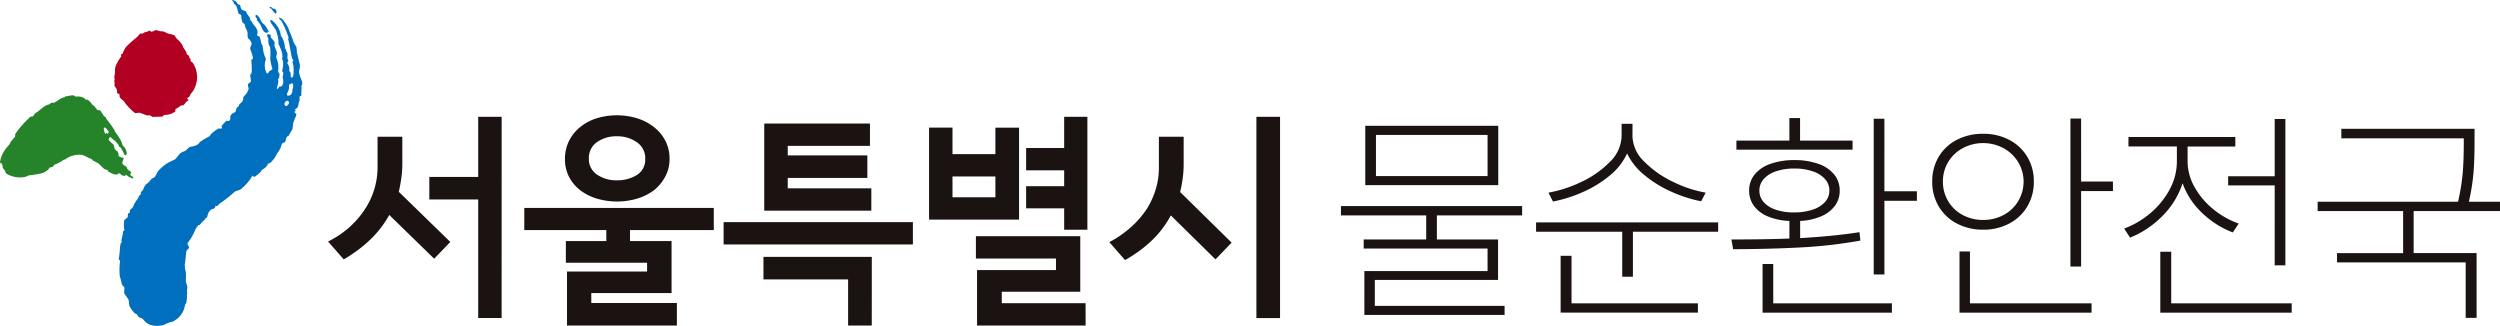
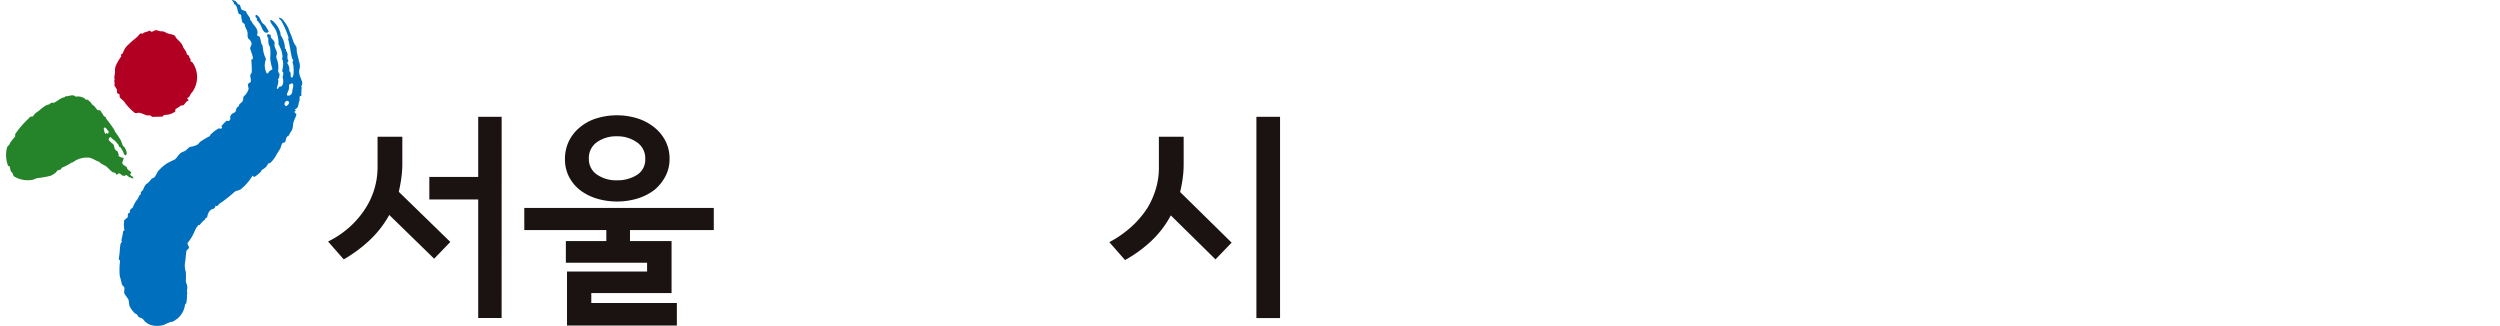
<svg xmlns="http://www.w3.org/2000/svg" width="268.513" height="35" viewBox="0 0 268.513 35">
  <defs>
    <clipPath id="clip-path">
      <rect id="사각형_86" data-name="사각형 86" width="137.485" height="35" fill="none" />
    </clipPath>
  </defs>
  <g id="그룹_141" data-name="그룹 141" transform="translate(-1156 255.312)">
    <g id="그룹_140" data-name="그룹 140" transform="translate(1156 -255.312)">
      <g id="그룹_105" data-name="그룹 105" transform="translate(0 0)" clip-path="url(#clip-path)">
        <path id="패스_86" data-name="패스 86" d="M21.052,5.088a.788.788,0,0,1,.163.3c.1.3.382.487.416.8.012.1.146.145.216.191.075.1.024.208.17.352.07.044.017.154.028.259.07.045.142.091.211.137a2.76,2.76,0,0,1-.04,3.2,1.123,1.123,0,0,0-.276.447c-.058.058-.183.121-.243.179.013.1.082.15.159.248-.317.082-.354.346-.6.528-.064.005-.193.017-.258.024a3.16,3.16,0,0,1-.548.366c-.058.058-.042.214-.035.266a1.913,1.913,0,0,1-1.2.374c-.063.007-.111.168-.175.175-.325.031-.717.016-1.041.045-.135-.04-.211-.137-.346-.177a1.042,1.042,0,0,1-.394-.014,3.467,3.467,0,0,0-.681-.252c-.136-.041-.383.087-.523,0a5.519,5.519,0,0,1-1.107-1.155c-.159-.246-.429-.325-.522-.579-.012-.1.037-.266-.1-.306-.27-.081-.158-.247-.175-.4a1.243,1.243,0,0,0-.241-.4c-.082-.149.026-.369-.061-.57-.006-.052.052-.111.046-.162-.1-.3.062-.635.033-.894A1.505,1.505,0,0,1,14,7.532a4.656,4.656,0,0,1,.6-1.053c-.007-.051-.018-.155-.023-.206.058-.059.123-.065.183-.123a2.588,2.588,0,0,1,.378-.716,11.833,11.833,0,0,1,.89-.818,2.723,2.723,0,0,0,.588-.58c.059-.058.266.027.326-.03.175-.174.44-.145.623-.268s.146.143.334.074a.774.774,0,0,0,.312-.134c.188-.07.4.066.6.1a.925.925,0,0,1,.605.153c.281.183.928.122,1.032.481.159.246.439.429.6.676" transform="translate(-1.579 -0.417)" fill="#b20023" />
        <path id="패스_87" data-name="패스 87" d="M32.06,8.775A1.142,1.142,0,0,0,32,8.342c-.018-.161.111-.34.055-.562-.037-.059-.12-.13-.109-.181a2.564,2.564,0,0,0,.09-1.023.738.738,0,0,0-.1-.232c.009-.05.028-.15.046-.25a2.316,2.316,0,0,0-.183-.824c-.027-.109-.11-.181-.128-.34-.037-.061-.12-.132-.112-.183a3.566,3.566,0,0,0-.2-1.246c-.1-.49-.567-.8-.714-1.3.008-.051.16-.03.206-.019a2.561,2.561,0,0,1,.871,1.235c.065.172.036.321.111.442A2.478,2.478,0,0,1,32.248,5.2c-.009.05.091.019.128.082a.329.329,0,0,0,.01.209c.237.262.091.541.138.814a.749.749,0,0,0,.1.23c-.009.051-.127.183-.137.23a1.144,1.144,0,0,1,.221.884c.221.1.12.392.174.613a.167.167,0,0,0,.129.08.778.778,0,0,0,.145-.282,4.306,4.306,0,0,0-.029-1.154.42.42,0,0,1,.037-.462c-.092-.02-.12-.132-.156-.192-.165-.662-.233-1.4-.429-2.082a.189.189,0,0,0,.065-.089,9.193,9.193,0,0,0-.736-1.751c-.034-.106-.207-.234-.29-.347,0,0,.007-.051.012-.1a.9.9,0,0,1,.531.427,3.16,3.16,0,0,1,.593,1.106,8.868,8.868,0,0,1,.394,1.033,2.024,2.024,0,0,0,.318.55,1.791,1.791,0,0,1,.044.483c.066.385.182.755.254,1.137a1.323,1.323,0,0,1,.038.843c-.128.441.166.923.284,1.314a.638.638,0,0,1-.089.5c-.009.051.073.121.063.171-.082.19-.017.362-.054.563-.054.039.064.17,0,.259-.054.043-.1.033-.155.073-.074.141-.009.311-.037.462-.146.28-.072.662-.346.863-.1.029-.111.081-.166.12.046.011.083.071.119.131-.055.039-.1.028-.155.069-.018.1.176.224.214.283-.074.4-.375.755-.365,1.227-.019.1-.048.251-.064.352-.093.24-.267.412-.358.652-.018.1-.21.11-.229.211-.119.13-.108.342-.191.532-.064.089-.2.061-.311.141a2.236,2.236,0,0,0-.191.532c-.139.23-.306.48-.442.711a2.944,2.944,0,0,1-.7.9.342.342,0,0,0-.2.06,1.26,1.26,0,0,1-.625.633c-.046-.009-.115.209-.169.249a5.739,5.739,0,0,1-.6.493c-.1.029-.152.07-.26-.111a5.432,5.432,0,0,1-1.287,1.488c-.258.15-.519.134-.69.3a14.23,14.23,0,0,1-1.556,1.222c-.043-.011-.215.246-.215.246-.182.015-.077.032-.245-.008,0,0-.008.284-.237.33-.484.095-.611.657-.649.889-.019.116-.1.037-.155.083s-.019.116-.074.163a3.1,3.1,0,0,0-.565.586c-.054.046-.09-.024-.146.025a2.035,2.035,0,0,0-.4.644,5.093,5.093,0,0,1-.764,1.273c-.074.084.172.411.152.521-.069.154-.209.181-.277.335-.063.383-.08.812-.146,1.216A2.172,2.172,0,0,0,21.6,29.2a7.113,7.113,0,0,1,0,.972c.021.234.181.487.155.714.008.348-.071.3,0,.594a1.469,1.469,0,0,0-.027.456c-.014.229-.051.37-.064.6-.049.056-.148.163-.152.22a2.315,2.315,0,0,1-.8,1.449c-.242.156-.453.394-.729.374a6.419,6.419,0,0,0-.758.323,2.589,2.589,0,0,1-1.131.063,1.6,1.6,0,0,1-1.078-.672c-.176-.2-.483-.124-.6-.428-.035-.12-.286-.183-.327-.245a3.371,3.371,0,0,1-.517-.705c-.115-.3-.033-.511-.169-.805-.144-.182-.2-.308-.346-.489-.19-.239.043-.583-.1-.821a.665.665,0,0,1-.237-.3,5.59,5.59,0,0,0-.209-.821,6.913,6.913,0,0,1,.029-1.663c.011-.059-.156-.141-.147-.2a9.193,9.193,0,0,0,.136-1.255c.043-.23.022-.416.232-.614,0,0-.1-.082-.089-.139a5.4,5.4,0,0,0,.187-.944c.012-.058.134-.094.145-.152a3.07,3.07,0,0,1-.027-1.007c.023-.116.322-.289.392-.393a.7.7,0,0,1,.068-.408c.029-.05.107-.034.166-.081.009-.058-.029-.127-.019-.185.028-.174.322-.3.344-.416a3.011,3.011,0,0,1,.521-.881,1.652,1.652,0,0,1,.226-.422c.055-.039.082,0,.091-.051s-.016-.161-.009-.212c.117-.131.277-.251.3-.4a1.6,1.6,0,0,1,.268-.462,1.963,1.963,0,0,0,.563-.551c.116-.132.251-.1.368-.233a3.7,3.7,0,0,0,.338-.6,5.242,5.242,0,0,1,.939-.834,7.6,7.6,0,0,1,.866-.433c.268-.2.43-.581.689-.732.159-.12.347-.131.509-.252s.3-.352.536-.4a2.27,2.27,0,0,0,.652-.19c.312-.19.183-.243.5-.434a8.178,8.178,0,0,1,.832-.485.261.261,0,0,0,.125-.181,3.994,3.994,0,0,1,.889-.676c.1-.03.215.1.33-.03.063-.09-.063-.17,0-.261a5.478,5.478,0,0,1,.5-.522c.054-.039.183.041.283.009.055-.039.073-.14.128-.179.065-.091-.055-.22.009-.313.074-.141.146-.281.247-.31.157-.07.366-.181.339-.291a.649.649,0,0,1,.329-.5c.01-.049.019-.1.027-.151.118-.131.229-.21.348-.34.127-.181.072-.4.146-.543a1.677,1.677,0,0,0,.53-.823c-.018-.161-.119-.392-.045-.533.063-.089.264-.15.283-.25a3.175,3.175,0,0,0-.074-.642c.027-.152.191-.272.173-.432a11.934,11.934,0,0,0-.054-1.264c.145-.019.165-.122.182-.222a8.415,8.415,0,0,0-.3-.953c-.01-.211.163-.383.154-.592a.905.905,0,0,0-.339-.493c-.154-.19-.054-.482-.109-.7-.045-.271-.248-.474-.284-.794-.019-.161-.211-.151-.275-.322a2.785,2.785,0,0,1-.11-.7c-.028-.111-.175-.09-.257-.159-.184-.3-.119-.915-.523-1.054.036-.2-.145-.243-.211-.412a.619.619,0,0,1,.6.392c.036.059.174.091.22.1.12.13.111.441.239.522.164.14.411.089.476.261.091.279.3.431.4.662a.423.423,0,0,0,.054.221c.167.14.184.3.3.431.276.322.551.643.422,1.085-.08.19.166.14.241.26.183.3.108.7.347.965a3.5,3.5,0,0,0,.358,1.435,1.763,1.763,0,0,0,.093,1.544s.146-.019.156-.069c.045-.25.5-.334.428-.455a5.155,5.155,0,0,1-.229-1.128,5.3,5.3,0,0,0-.019-1.207l-.109-.181a1.57,1.57,0,0,1-.065-.693c-.027-.112-.11-.179-.137-.291.01-.051.027-.152.036-.2.1-.03.229.05.321.071.083.069.008.209.046.27.146.24.366.341.411.613-.008.049-.027.15-.035.2.036.321.228.572.275.844.019.159-.118.39-.054.562a2.512,2.512,0,0,1,.183,1.345c-.037.2.218.361.146.5s.019.162-.056.3c-.008.051-.109.079-.117.131.136.291-.07.732-.117.983-.009.05.157.1.19-.082.021-.111.212-.11.31-.139a.588.588,0,0,0,.183-.483m.986,1c.009-.255.128-.441.082-.712-.09-.282-.3,0-.446.018a1.368,1.368,0,0,1-.155.853c-.063.089-.108.34.037.321.229.051.473-.167.481-.479m-.392,1.375a.266.266,0,0,0-.052-.313c-.127-.08-.292.041-.367.182s-.018.361.175.351c.045.011.179-.129.244-.22" transform="translate(-1.642 0)" fill="#0070be" />
        <path id="패스_88" data-name="패스 88" d="M31.85,2.793c.244.184.34.493.532.743l-.019.1c-.338.291-.632-.192-.724-.472a2.2,2.2,0,0,0-.523-.794c.01-.05.019-.1.03-.151-.12-.131-.275-.321-.12-.392.064-.09.175.091.3.172.192.25.228.571.522.792" transform="translate(-3.53 -0.206)" fill="#0070be" />
-         <path id="패스_89" data-name="패스 89" d="M33.431,1.392c0,.051-.078.138-.089.188a2.084,2.084,0,0,1-.456-.54.291.291,0,0,1-.172-.1c-.044-.012-.035-.061-.023-.11.146-.014.261.121.387.206.043.012.1-.024.146-.012a.467.467,0,0,1,.207.369" transform="translate(-3.726 -0.095)" fill="#0070be" />
-         <path id="패스_90" data-name="패스 90" d="M9.045,11.856a1.115,1.115,0,0,1,.144.138.225.225,0,0,0,.229.019c.075.006.144.2.221.207.111.052.179.248.287.342.074.046.151.117.223.166a2.6,2.6,0,0,0,.28.36c.071.089.188.058.265.063.15.055.209.271.315.4.038,0,.1.136.1.179a1.741,1.741,0,0,0,.254.187c.034.046.029.13.063.175A13.346,13.346,0,0,1,12.3,15.3a.484.484,0,0,1,.028.129,8.379,8.379,0,0,1,.657.982,5.193,5.193,0,0,1,.191.52c.071.09.144.138.214.229a1.593,1.593,0,0,1,.224.608c-.005.082-.061.331-.206.193-.178-.183-.16-.433-.341-.575a.416.416,0,0,0-.082-.195c-.073-.087-.2-.082-.234-.21.01-.126-.132-.229-.2-.315-.182-.26-.446-.358-.664-.621a.143.143,0,0,0-.118.036c-.04.082-.159.2-.051.335.15.091.22.262.408.356.111.089.139.342.206.556a.739.739,0,0,0,.26.223c.111.089.067.222.173.358,0,.042-.044.08-.049.121.069.134.222.1.329.237.082-.077.194-.016.261.106-.124.117-.092.2-.14.327-.129.2.163.391.347.491.115.008.1.218.208.311.067.133.257.149.36.325.033.087-.047.122-.091.2-.01.127.14.181.214.229a.428.428,0,0,1,.136.222c-.117.033-.344-.124-.458-.135-.071-.032-.21-.2-.355-.229-.051-.012-.087.11-.141.1l-.22-.042c-.081-.015-.275-.229-.358-.241s-.213.159-.306.143a1.364,1.364,0,0,1-.466-.127,3.149,3.149,0,0,1-.364-.176c-.074-.04-.053-.138-.123-.183s-.22-.045-.29-.089c-.276-.169-.536-.551-.772-.674-.156-.08-.286-.16-.458-.242-.086-.053-.145-.171-.251-.206-.324-.109-.585-.314-.954-.418a2.5,2.5,0,0,0-1.85.5.234.234,0,0,0-.121.016,3.87,3.87,0,0,1-.416.258,4.854,4.854,0,0,1-.617.291c-.062.036-.069.15-.129.186-.092.054-.258.066-.349.121s-.093.152-.174.213a2.574,2.574,0,0,1-.544.343,9.114,9.114,0,0,1-1.349.245c-.27,0-.458.227-.861.226a2.774,2.774,0,0,1-1.736-.4c-.108-.093-.128-.346-.2-.4-.221-.144-.2-.437-.261-.653-.072-.047-.224-.059-.215-.186A3.146,3.146,0,0,1,.772,17.11c.089-.162.286-.229.3-.439A6.152,6.152,0,0,1,1.62,16c.045-.081-.022-.214.021-.293a9.67,9.67,0,0,1,1.344-1.578c.123-.115.212-.278.4-.3.079.006.153.012.2-.068a.9.9,0,0,1,.376-.391c.443-.3.815-.758,1.322-.842.079-.035.123-.116.2-.152.084-.077.229.018.308-.018.377-.169.72-.533,1.107-.587.079-.035.124-.117.161-.113.344.029.749-.276,1.071.046a1.27,1.27,0,0,1,.909.157m2.63,3.68c0-.043,0-.083,0-.126-.149-.091-.215-.347-.406-.4-.037,0-.116.037-.118.079a1.268,1.268,0,0,0,.2.641c.045-.166.159-.16.231-.031a.347.347,0,0,0,.084-.164" transform="translate(0 -1.317)" fill="#25832a" />
+         <path id="패스_90" data-name="패스 90" d="M9.045,11.856a1.115,1.115,0,0,1,.144.138.225.225,0,0,0,.229.019c.075.006.144.2.221.207.111.052.179.248.287.342.074.046.151.117.223.166a2.6,2.6,0,0,0,.28.36c.071.089.188.058.265.063.15.055.209.271.315.4.038,0,.1.136.1.179a1.741,1.741,0,0,0,.254.187c.034.046.029.13.063.175A13.346,13.346,0,0,1,12.3,15.3a.484.484,0,0,1,.028.129,8.379,8.379,0,0,1,.657.982,5.193,5.193,0,0,1,.191.52c.071.09.144.138.214.229a1.593,1.593,0,0,1,.224.608c-.005.082-.061.331-.206.193-.178-.183-.16-.433-.341-.575a.416.416,0,0,0-.082-.195c-.073-.087-.2-.082-.234-.21.01-.126-.132-.229-.2-.315-.182-.26-.446-.358-.664-.621a.143.143,0,0,0-.118.036c-.04.082-.159.2-.051.335.15.091.22.262.408.356.111.089.139.342.206.556a.739.739,0,0,0,.26.223c.111.089.067.222.173.358,0,.042-.044.08-.049.121.069.134.222.1.329.237.082-.077.194-.016.261.106-.124.117-.092.2-.14.327-.129.2.163.391.347.491.115.008.1.218.208.311.067.133.257.149.36.325.033.087-.047.122-.091.2-.01.127.14.181.214.229a.428.428,0,0,1,.136.222c-.117.033-.344-.124-.458-.135-.071-.032-.21-.2-.355-.229-.051-.012-.087.11-.141.1l-.22-.042c-.081-.015-.275-.229-.358-.241s-.213.159-.306.143c-.074-.04-.053-.138-.123-.183s-.22-.045-.29-.089c-.276-.169-.536-.551-.772-.674-.156-.08-.286-.16-.458-.242-.086-.053-.145-.171-.251-.206-.324-.109-.585-.314-.954-.418a2.5,2.5,0,0,0-1.85.5.234.234,0,0,0-.121.016,3.87,3.87,0,0,1-.416.258,4.854,4.854,0,0,1-.617.291c-.062.036-.069.15-.129.186-.092.054-.258.066-.349.121s-.093.152-.174.213a2.574,2.574,0,0,1-.544.343,9.114,9.114,0,0,1-1.349.245c-.27,0-.458.227-.861.226a2.774,2.774,0,0,1-1.736-.4c-.108-.093-.128-.346-.2-.4-.221-.144-.2-.437-.261-.653-.072-.047-.224-.059-.215-.186A3.146,3.146,0,0,1,.772,17.11c.089-.162.286-.229.3-.439A6.152,6.152,0,0,1,1.62,16c.045-.081-.022-.214.021-.293a9.67,9.67,0,0,1,1.344-1.578c.123-.115.212-.278.4-.3.079.006.153.012.2-.068a.9.9,0,0,1,.376-.391c.443-.3.815-.758,1.322-.842.079-.035.123-.116.2-.152.084-.077.229.018.308-.018.377-.169.72-.533,1.107-.587.079-.035.124-.117.161-.113.344.029.749-.276,1.071.046a1.27,1.27,0,0,1,.909.157m2.63,3.68c0-.043,0-.083,0-.126-.149-.091-.215-.347-.406-.4-.037,0-.116.037-.118.079a1.268,1.268,0,0,0,.2.641c.045-.166.159-.16.231-.031a.347.347,0,0,0,.084-.164" transform="translate(0 -1.317)" fill="#25832a" />
        <path id="패스_91" data-name="패스 91" d="M52.9,27.6l-1.735,1.8-4.822-4.7a11.058,11.058,0,0,1-2.268,2.862,15.148,15.148,0,0,1-2.622,1.91L39.77,27.554A10.154,10.154,0,0,0,42.2,25.892a9.811,9.811,0,0,0,1.652-2,8.181,8.181,0,0,0,1.234-4.274V16.3h2.66v2.849a11.354,11.354,0,0,1-.107,1.592q-.108.76-.273,1.473Zm5.511,8.169H55.895V23.041H50.646V20.619h5.249v-6.46h2.519Z" transform="translate(-4.534 -1.614)" fill="#1a1311" />
        <path id="패스_92" data-name="패스 92" d="M83.912,26.3h-9v1.187h4.464v5.582H70.755v1.069h9.191V36.56h-11.8v-5.8h8.6v-.95H68.023V27.487h4.346V26.3h-8.81V23.925H83.912Zm-4.751-7.648a3.958,3.958,0,0,1-.439,1.865,4.771,4.771,0,0,1-1.174,1.461,5.776,5.776,0,0,1-1.794.926,7.666,7.666,0,0,1-4.394.023,5.689,5.689,0,0,1-1.793-.9,4.4,4.4,0,0,1-1.2-1.437,4.084,4.084,0,0,1-.439-1.912,4.31,4.31,0,0,1,.427-1.935,4.426,4.426,0,0,1,1.188-1.486,5.234,5.234,0,0,1,1.759-.95,7.486,7.486,0,0,1,4.405,0,5.5,5.5,0,0,1,1.793.95,4.439,4.439,0,0,1,1.211,1.461,4.139,4.139,0,0,1,.45,1.936m-2.612-.024a2.04,2.04,0,0,0-.9-1.757,3.59,3.59,0,0,0-2.138-.641,3.547,3.547,0,0,0-2.149.63,2.056,2.056,0,0,0-.867,1.768,1.983,1.983,0,0,0,.867,1.711,3.614,3.614,0,0,0,2.149.617,3.925,3.925,0,0,0,2.138-.569,1.934,1.934,0,0,0,.9-1.759" transform="translate(-7.247 -1.593)" fill="#1a1311" />
-         <path id="패스_93" data-name="패스 93" d="M108.051,27.967H87.721v-2.4h20.33Zm-4.417,8.706h-2.542V31.72H92V29.3h11.638Zm-.048-12.339h-11.5V14.977h11.353v2.4H94.609V18.4h8.55v2.422h-8.55v1.117h8.978Z" transform="translate(-10.001 -1.708)" fill="#1a1311" />
-         <path id="패스_94" data-name="패스 94" d="M122.293,25.2h-9.665v-9.88h2.516v2.851h4.608V15.323h2.541Zm-2.541-4.631h-4.608V22.8h4.608Zm9.689,16.007h-11.66V30.618h8.478V29.383h-8.6v-2.4h11.209v5.963h-8.43v1.234h9Zm.191-10.284h-2.494v-2.3h-4.085V21.615h4.085V19.907h-4.085v-2.4h4.085V14.159h2.494Z" transform="translate(-12.841 -1.614)" fill="#1a1311" />
        <path id="패스_95" data-name="패스 95" d="M147.617,27.673l-1.733,1.8-4.8-4.726a10.528,10.528,0,0,1-2.244,2.886,14.241,14.241,0,0,1-2.672,1.913l-1.686-1.924a11.69,11.69,0,0,0,2.458-1.733,10.106,10.106,0,0,0,1.651-1.972,8.789,8.789,0,0,0,.913-2.112,7.862,7.862,0,0,0,.3-2.115V16.3h2.66v2.921a11.072,11.072,0,0,1-.107,1.58q-.106.75-.272,1.437Zm5.2,8.1h-2.54V14.159h2.54Z" transform="translate(-15.333 -1.614)" fill="#1a1311" />
      </g>
    </g>
-     <path id="패스_229" data-name="패스 229" d="M20.483-9.18H11.328v2.588H17.9v4.346H4.663V.537H18.6v.977H3.54V-3.2H16.772V-5.615H3.467v-.977h6.714V-9.18H1.025v-1H20.483ZM3.638-18.8H17.92v6.372H3.638Zm13.135,5.4v-4.419H4.785V-13.4Zm15.562-4.3A3.91,3.91,0,0,0,33.6-14.96a10.767,10.767,0,0,0,3.113,2.185A13.033,13.033,0,0,0,40.2-11.621l-.488.928a14.709,14.709,0,0,1-3.137-1,12.45,12.45,0,0,1-2.917-1.782,6.808,6.808,0,0,1-1.9-2.356,6.6,6.6,0,0,1-1.886,2.393,12.175,12.175,0,0,1-2.911,1.776,14.811,14.811,0,0,1-3.162.995l-.488-.952a13.554,13.554,0,0,0,3.5-1.141,10.447,10.447,0,0,0,3.088-2.155,4,4,0,0,0,1.27-2.783v-1.318h1.172ZM21.982-8.423H41.538v1H32.383v4.834H31.235V-7.422H21.982Zm2.637,3.589h1.172v5.1H39.365v1H24.619Zm34.775-6.934h3.491v1.025H59.395v7.91H58.247V-19.556h1.147ZM42.964-6.592q3.662,0,6.226-.1V-8.582A6.659,6.659,0,0,1,46.9-9.058a3.509,3.509,0,0,1-1.508-1.129,2.718,2.718,0,0,1-.525-1.654,2.68,2.68,0,0,1,.6-1.74,3.765,3.765,0,0,1,1.7-1.135,7.54,7.54,0,0,1,2.563-.4,7.54,7.54,0,0,1,2.563.4,3.765,3.765,0,0,1,1.7,1.135,2.68,2.68,0,0,1,.6,1.74,2.687,2.687,0,0,1-.519,1.642,3.57,3.57,0,0,1-1.477,1.123,6.488,6.488,0,0,1-2.252.494v1.843q3.65-.208,6.372-.635l.1.9a50.684,50.684,0,0,1-6.439.739q-3.363.177-7.233.189Zm.537-10.62h5.688v-2.417h1.147v2.417h5.64v.977H43.5Zm2.466,5.371a1.823,1.823,0,0,0,.458,1.227,2.95,2.95,0,0,0,1.3.824,5.94,5.94,0,0,0,1.953.293,6.248,6.248,0,0,0,2-.293,3.039,3.039,0,0,0,1.337-.824,1.8,1.8,0,0,0,.47-1.227,1.832,1.832,0,0,0-.464-1.233A3.01,3.01,0,0,0,51.7-13.91a5.979,5.979,0,0,0-1.978-.3,5.979,5.979,0,0,0-1.978.3,3.01,3.01,0,0,0-1.318.836A1.832,1.832,0,0,0,45.967-11.841Zm.342,7.886h1.147V.269H60.2v1H46.309Zm34.214-8.862H83.94v1.025H80.522v8.105H79.375V-19.58h1.147Zm-15.991,0a5.078,5.078,0,0,1,.7-2.661A4.79,4.79,0,0,1,67.186-17.3,6.035,6.035,0,0,1,70-17.944a5.935,5.935,0,0,1,2.789.647,4.851,4.851,0,0,1,1.947,1.819,5.044,5.044,0,0,1,.708,2.661,5.122,5.122,0,0,1-.708,2.692,4.88,4.88,0,0,1-1.947,1.831A5.889,5.889,0,0,1,70-7.642,5.943,5.943,0,0,1,67.186-8.3a4.86,4.86,0,0,1-1.953-1.837A5.133,5.133,0,0,1,64.531-12.817Zm1.147,0a4.048,4.048,0,0,0,.562,2.106,3.969,3.969,0,0,0,1.55,1.483A4.553,4.553,0,0,0,70-8.691a4.553,4.553,0,0,0,2.209-.537,4.013,4.013,0,0,0,1.556-1.483,4.1,4.1,0,0,0,.58-2.106A4.013,4.013,0,0,0,73.76-14.9,4.118,4.118,0,0,0,72.2-16.388a4.586,4.586,0,0,0-2.2-.555,4.61,4.61,0,0,0-2.209.555A4.027,4.027,0,0,0,66.24-14.9,3.993,3.993,0,0,0,65.679-12.817ZM67.461-5.3h1.123V.269H81.646v1H67.461Zm35,1.489h-1.147V-12.4h-5v-.977h5v-6.152h1.147ZM85.146-7.764a9.31,9.31,0,0,0,2.8-1.642,8.663,8.663,0,0,0,2.081-2.545,6.331,6.331,0,0,0,.781-3.04v-1.587h-5.2V-17.6H97.085v1.025H91.958v1.587a5.622,5.622,0,0,0,.745,2.759,8.21,8.21,0,0,0,2,2.374A9.046,9.046,0,0,0,97.451-8.3l-.635.952A9.752,9.752,0,0,1,93.5-9.46a8.112,8.112,0,0,1-2.081-3.174A8.729,8.729,0,0,1,89.26-9.119a10.347,10.347,0,0,1-3.479,2.332Zm3.882,2.49H90.2V.269H103.14v1H89.028Zm33.75-11.719q0,1.709-.1,3.119a22.934,22.934,0,0,1-.507,3.229h3.345v1h-9.277v4.517H123V1.831h-1.172V-4.126H108.008v-1h7.1V-9.644h-9.18v-1h15.076a22.271,22.271,0,0,0,.519-3.247q.1-1.416.1-3.1v-.464H108.472v-1.025h14.307Z" transform="translate(1299 -223)" fill="#1a1311" />
  </g>
</svg>